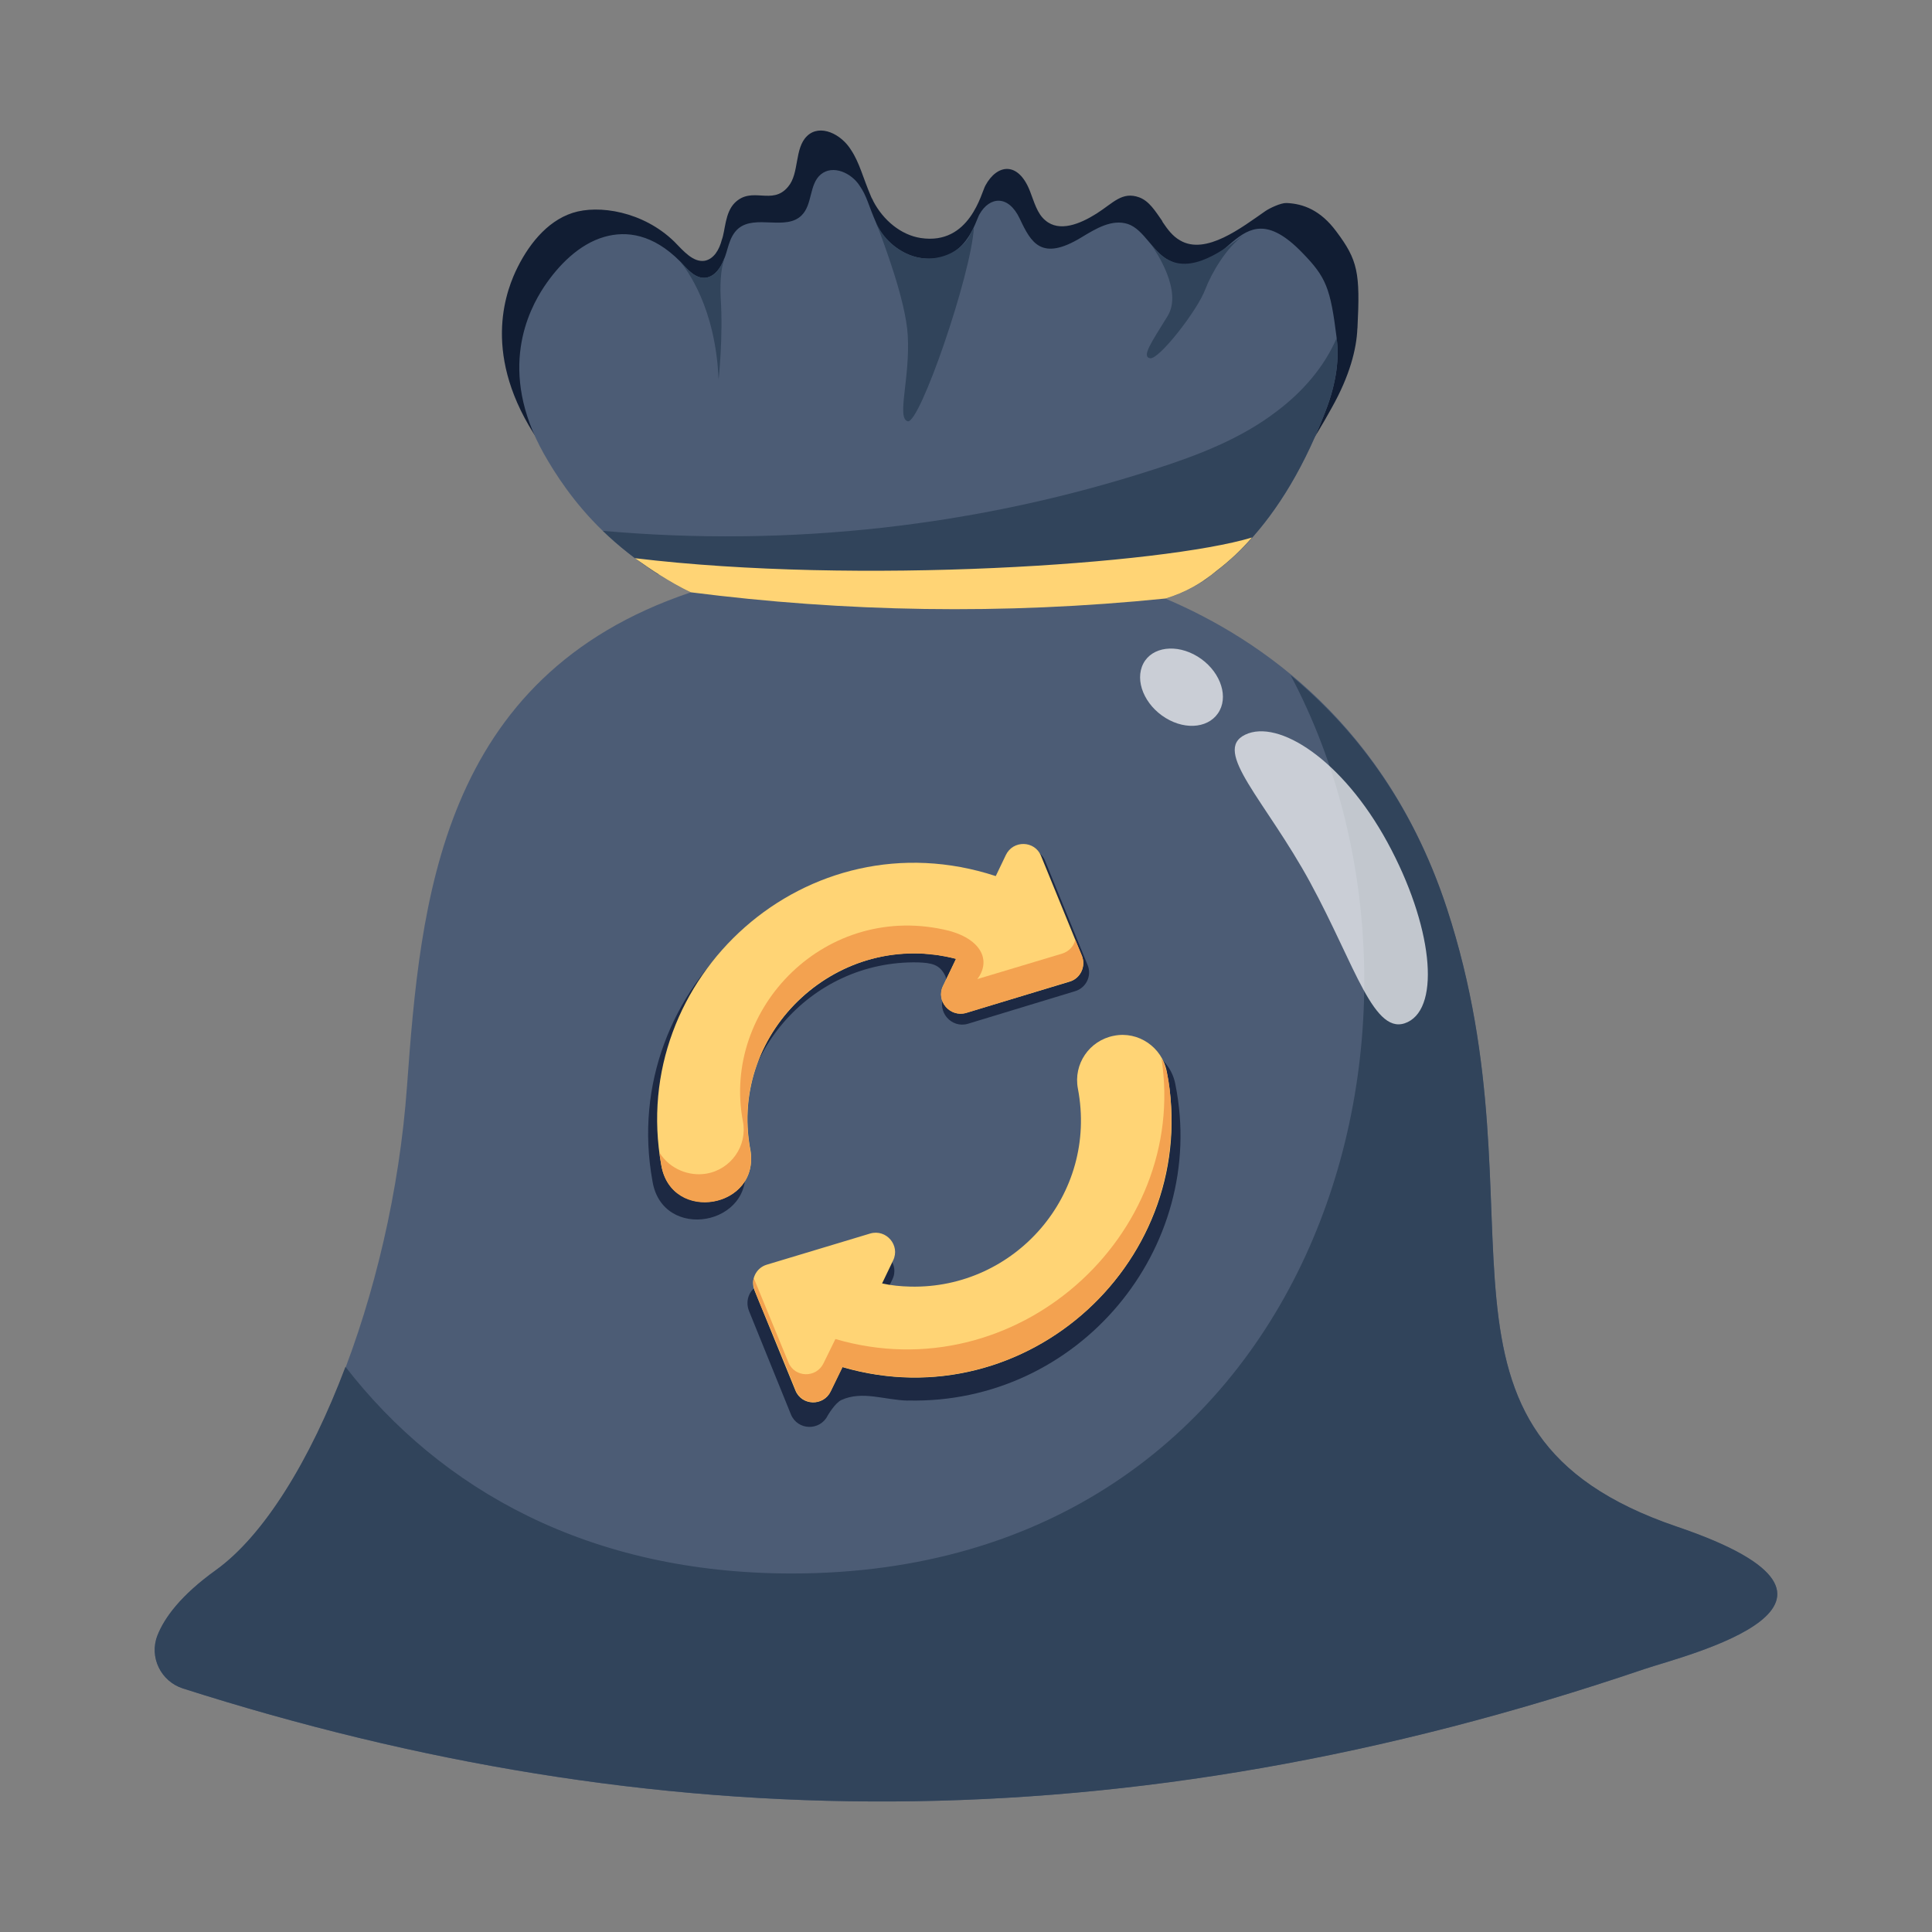
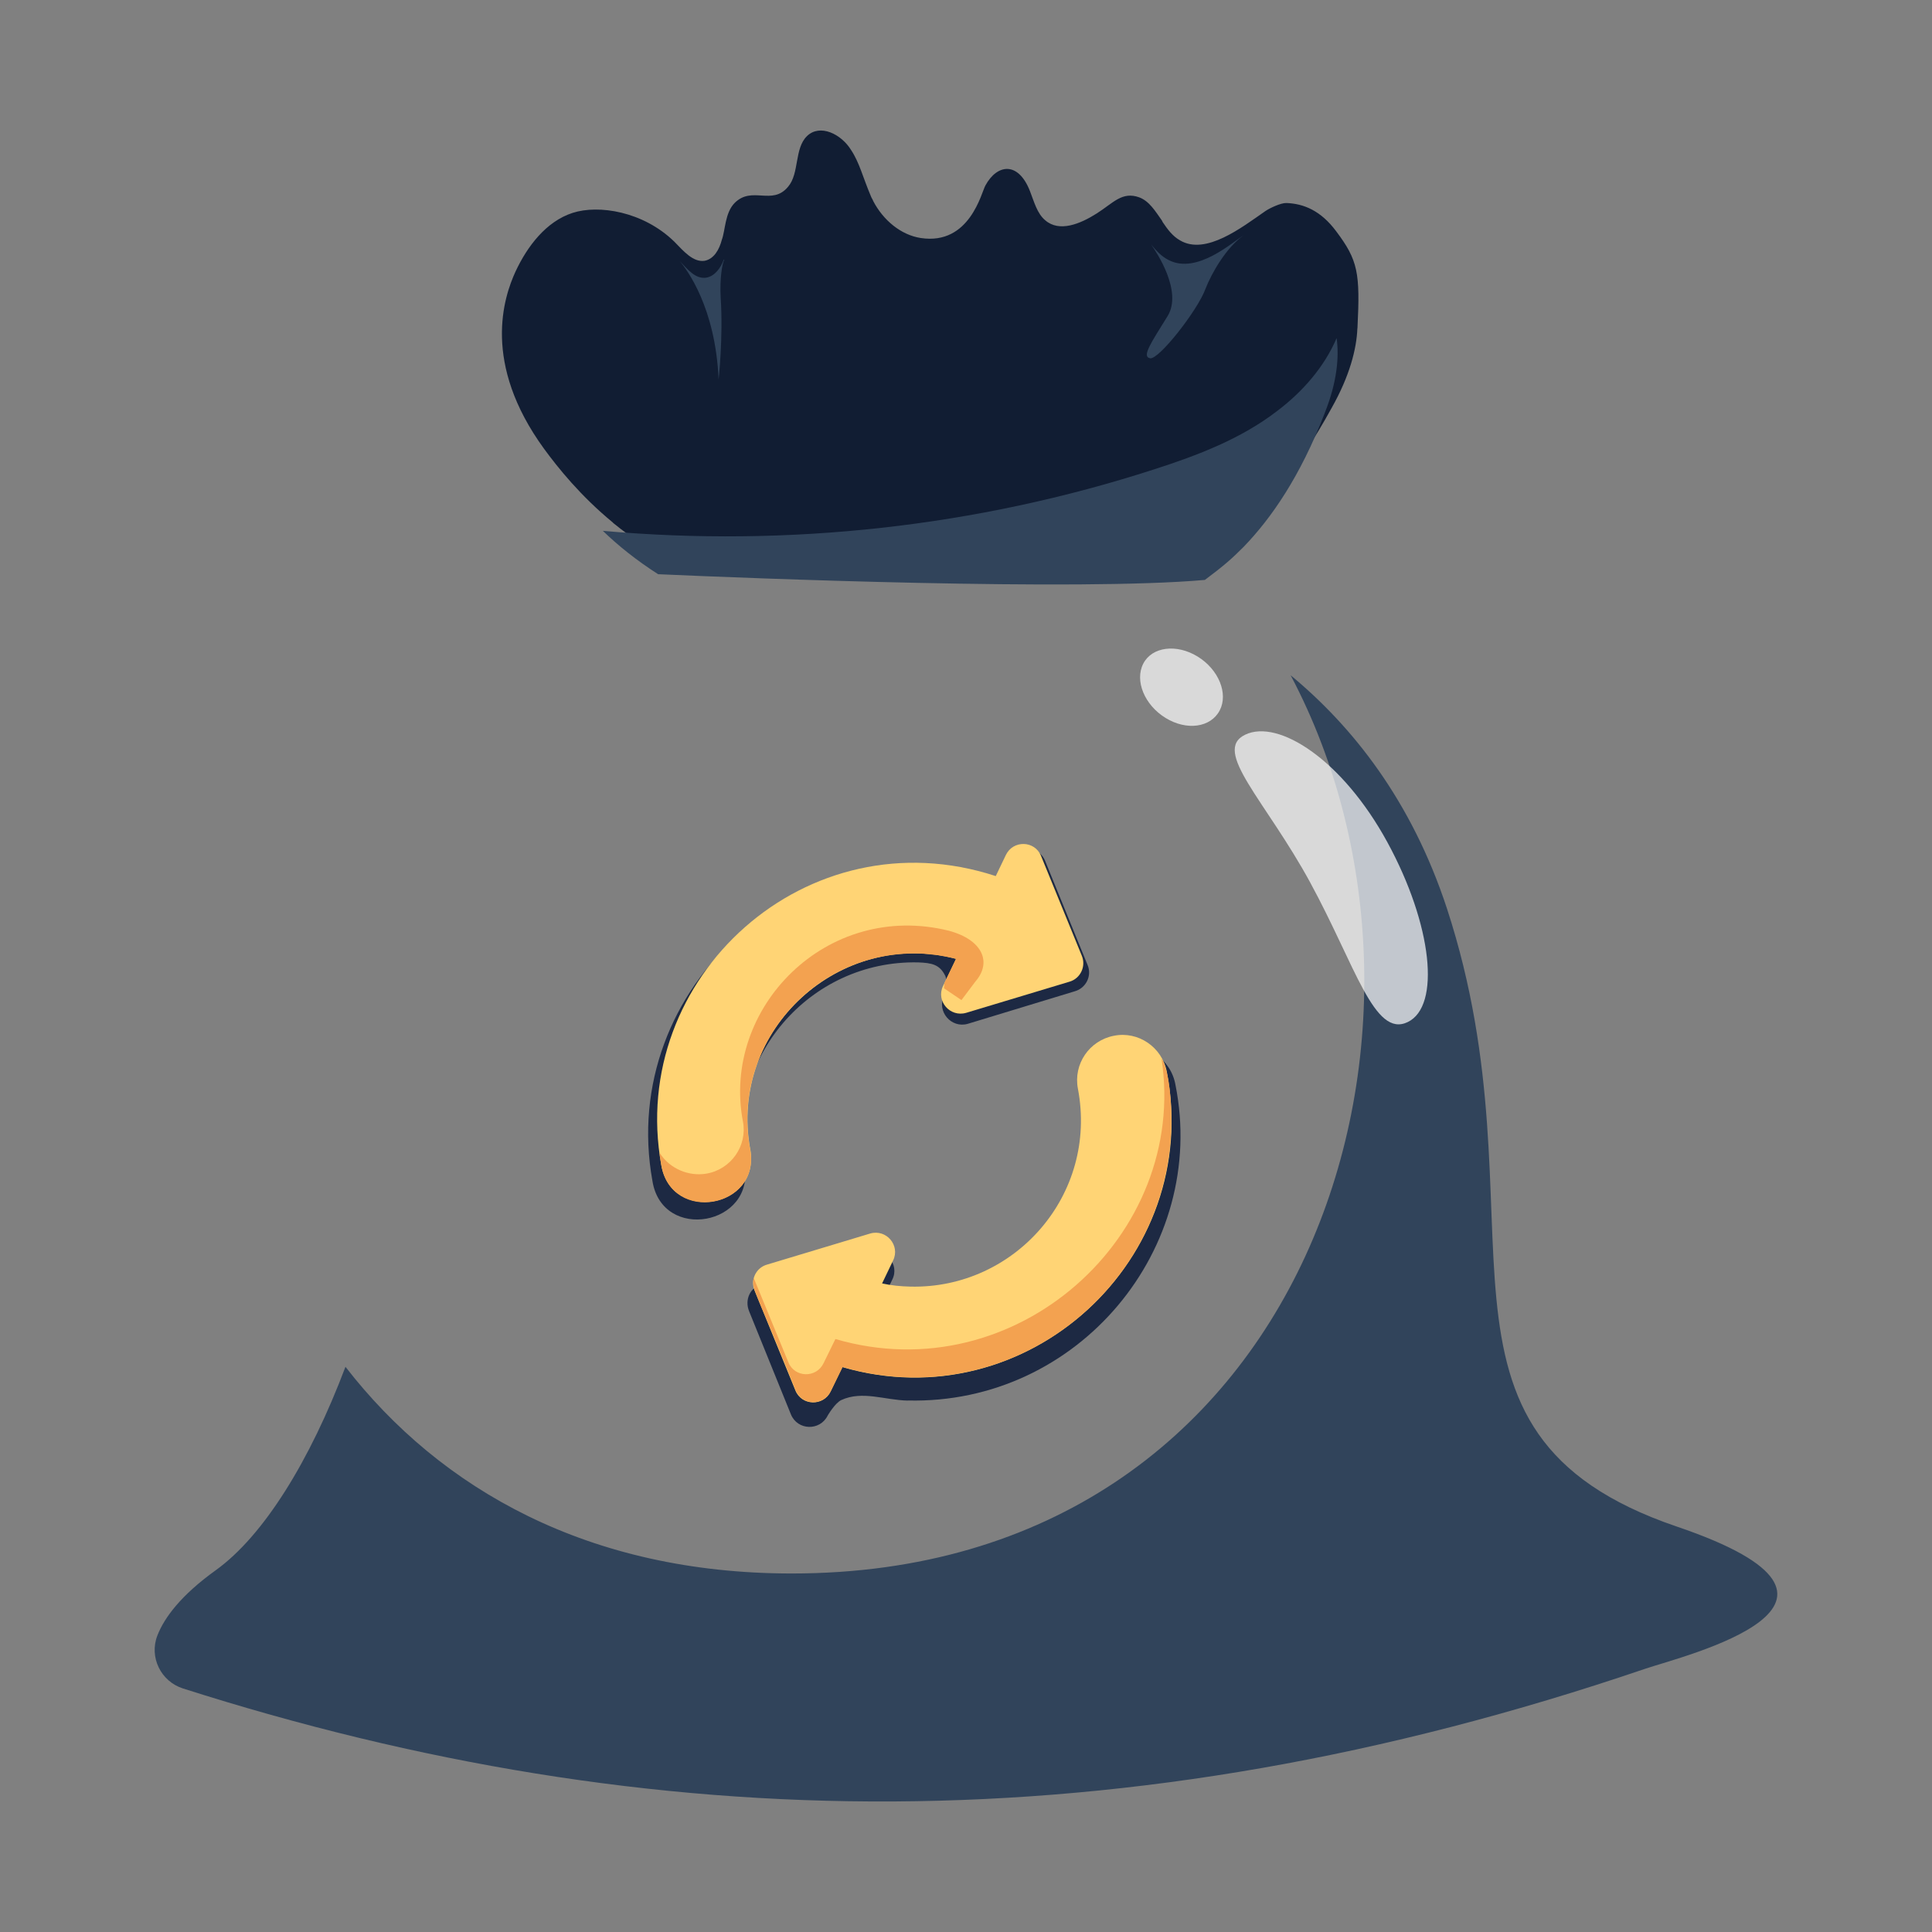
<svg xmlns="http://www.w3.org/2000/svg" id="Layer_1" enable-background="new 0 0 37 37" height="512" viewBox="0 0 37 37" width="512">
  <rect x="0" y="0" width="37" height="37" fill="#808080" stroke="none" />
  <g id="_x31_1">
    <g>
      <path d="m11.739 10.012c.185.152.389.3.606.444h11.039c.07-.056.141-.101.212-.161.578-.505 1.235-1.261 1.908-2.485.347-.616.476-1.131.491-1.517l.002-.011c.054-1.061.008-1.299-.407-1.852-.297-.4-.627-.53-.954-.542-.108-.004-.325.101-.402.154-.454.315-1.142.852-1.634.562-.143-.081-.238-.209-.333-.35-.009-.023-.018-.035-.018-.035-.125-.177-.239-.367-.43-.439-.33-.12-.498.107-.817.309-.316.2-.714.364-.984.13-.157-.13-.213-.355-.293-.559-.226-.578-.631-.518-.853-.108-.076.129-.296 1.15-1.239 1.006-.378-.058-.717-.339-.909-.706-.012-.036-.034-.06-.046-.096-.151-.354-.218-.64-.375-.877-.188-.312-.599-.513-.847-.274-.246.237-.144.716-.363.971-.307.371-.688-.024-1.024.311-.187.191-.177.523-.245.705-.048.185-.15.368-.328.402-.221.034-.403-.183-.583-.367-.598-.581-1.45-.711-1.947-.55-.509.165-.868.642-1.092 1.121-.226.492-.651 1.755.547 3.399.264.36.698.903 1.321 1.414z" fill="#111d33" />
    </g>
    <g>
      <g>
-         <path d="m31.507 31.959c-10.025 3.404-19.021 3.246-28.007.376-.425-.139-.643-.604-.485-1.009.139-.346.445-.772 1.118-1.257 1.732-1.237 3.375-5.245 3.662-9.273.257-3.513.623-7.838 5.433-9.451-.208-.099-.396-.208-.584-.326-.01-.01-.02-.01-.03-.02-.01 0-.01 0-.01 0-.416-.267-.762-.544-1.059-.831-.564-.544-.92-1.108-1.128-1.475-.901-1.603-.287-2.761 0-3.197.277-.416.673-.821 1.158-.96.428-.122.93-.05 1.445.465.148.158.297.346.505.317.168-.03.277-.188.336-.346.08-.159.09-.432.277-.594.327-.277.92.049 1.217-.257.208-.208.139-.594.366-.782.228-.188.584-.03.742.218.139.197.17.381.317.713.084.253.439.613.861.673.856.122 1.041-.717 1.118-.841.193-.338.552-.379.772.089.214.455.412.821 1.178.356.277-.168.584-.356.891-.257.307.102.478.541.782.693 1.148.594 1.261-1.481 2.553-.148.465.475.544.683.663 1.633v.01c.05.356.01.841-.228 1.435-.475 1.227-1.029 2.019-1.554 2.563-.224.224-.36.347-.742.633-.228.149-.465.267-.752.356 1.821.772 4.246 2.435 5.384 5.928 1.96 5.968-.891 10.035 4.404 11.846 4.325 1.465.119 2.474-.604 2.722z" fill="#4c5c75" />
-       </g>
+         </g>
      <g>
        <g>
          <g>
            <g>
              <g>
                <g>
                  <g>
                    <g>
                      <g>
                        <g>
                          <path d="m25.371 7.91c-.475 1.227-1.029 2.019-1.554 2.563-.224.224-.36.347-.742.633-2.435.218-8.719-.03-10.461-.109-.01 0-.01 0-.01 0-.416-.267-.762-.544-1.059-.831 3.553.317 7.165-.079 10.56-1.178.831-.267 1.663-.584 2.355-1.118.485-.366.901-.841 1.138-1.395.05.356.01.841-.228 1.435z" fill="#31445b" />
                        </g>
                        <g>
                          <g>
                            <g>
                              <g>
                                <path d="m14.257 22.31c.212 1.157-1.574 1.485-1.762.307-.673-3.701 2.876-6.947 6.631-5.72l.198-.416c.139-.307.574-.297.693.01l.811 1.989c.089.208-.03.445-.247.505l-2.049.623c-.317.089-.594-.238-.455-.534 0 0 .09-.248.026-.384-.105-.221-.263-.249-.52-.259-2.086-.045-3.696 1.841-3.325 3.879z" fill="#1d2943" />
                              </g>
                              <g>
                                <path d="m17.385 26.823c-.445-.01-.87-.195-1.272-.011-.122.056-.262.298-.262.298-.148.297-.574.287-.703-.02l-.802-1.979c-.089-.218.02-.455.238-.515l2.049-.624c.317-.089.604.238.455.534l-.218.455c.178.05.366.059.564.069 1.947.042 3.695-1.648 3.315-3.929-.089-.485.228-.95.713-1.049.485-.089.96.228 1.049.722.626 3.134-1.859 6.127-5.127 6.047z" fill="#1d2943" />
                              </g>
                            </g>
                          </g>
                        </g>
                        <g>
                          <path d="m32.108 29.234c-5.29-1.803-2.444-5.867-4.398-11.837-.68-2.07-1.809-3.485-2.993-4.465 3.563 6.723.376 17.202-9.553 17.202-3.885 0-6.727-1.608-8.548-3.958-.679 1.801-1.568 3.237-2.483 3.895-.671.482-.986.91-1.119 1.251-.161.414.066.879.49 1.014 8.975 2.863 17.985 3.033 28-.376.728-.248 4.933-1.258.604-2.726z" fill="#31445b" />
                        </g>
                      </g>
                      <g>
                        <g opacity=".7">
                          <path d="m25.096 16.909c.862 1.583 1.221 2.974 1.863 2.665.635-.305.474-1.859-.388-3.442-.862-1.583-2.089-2.367-2.724-2.062-.642.309.388 1.255 1.249 2.838z" fill="#fff" />
                        </g>
                        <g opacity=".7">
                          <path d="m21.896 12.707c-.171.33.024.796.427 1.043.403.247.864.185 1.036-.145.168-.323-.021-.785-.424-1.032s-.871-.188-1.039.134z" fill="#fff" />
                        </g>
                      </g>
                    </g>
                  </g>
                </g>
              </g>
            </g>
          </g>
          <g>
-             <path d="m23.976 10.295c-.198.228-.416.436-.673.633-.287.238-.594.416-.98.534-3.127.317-6.146.257-9.095-.119-.208-.099-.396-.208-.584-.326-.158-.099-.317-.208-.485-.327 4.266.515 10.114.119 11.817-.396z" fill="#ffd475" />
-           </g>
+             </g>
        </g>
        <g>
          <g>
            <g>
              <g>
                <path d="m16.133 26.181-.226.468c-.138.286-.554.276-.674-.02l-.783-1.915c-.083-.203.028-.433.235-.494l1.981-.597c.309-.089.577.228.439.514l-.212.442c.174.039.358.057.542.061 1.999.047 3.596-1.758 3.208-3.791-.09-.471.219-.923.69-1.013.466-.094.923.219 1.013.69.694 3.589-2.681 6.685-6.212 5.656z" fill="#ffd475" />
              </g>
              <g>
                <path d="m14.37 22.014c.195 1.137-1.52 1.412-1.706.297-.648-3.585 2.788-6.719 6.406-5.533l.193-.403c.138-.29.554-.28.674.016l.782 1.915c.083.203-.028.433-.235.494l-1.981.597c-.309.089-.581-.224-.443-.514l.249-.52c-2.203-.586-4.364 1.346-3.94 3.651z" fill="#ffd475" />
              </g>
            </g>
          </g>
        </g>
        <g>
          <g>
            <g>
              <g>
                <path d="m22.432 21.567c-.082 3.199-3.178 5.524-6.294 4.612l-.228.465c-.138.287-.554.277-.673-.02-.735-1.851-.854-1.938-.802-2.148l.663 1.613c.119.297.534.307.673.02l.228-.465c3.451 1.01 6.766-1.979 6.245-5.374.168.27.197.98.188 1.297z" fill="#f3a250" />
              </g>
              <g>
                <path d="m18.176 17.826-.228.465c-.119-.01-.238-.03-.366-.03-2.038-.046-3.585 1.809-3.216 3.751.211 1.126-1.512 1.439-1.702.297-.01-.079-.03-.148-.03-.228.201.313.566.45.891.396.475-.079.792-.534.703-.999-.414-2.173 1.604-4.237 3.949-3.652z" fill="#f3a250" />
              </g>
              <g>
-                 <path d="m20.482 18.796-1.979.604c-.307.089-.584-.228-.445-.515l.03-.059c.079.05.178.059.277.03l1.979-.594c.129-.04.228-.148.247-.267l.129.307c.079.208-.03.436-.238.495z" fill="#f3a250" />
-               </g>
+                 </g>
            </g>
          </g>
        </g>
        <g>
          <g>
            <g>
              <g>
                <path d="m18.087 18.826.223-.463c-.119-.03-.242-.052-.361-.072l-.122-.278.35-.187c.632.171.829.597.502.973l-.266.354-.334-.226z" fill="#f3a250" />
              </g>
            </g>
          </g>
        </g>
      </g>
      <g>
        <path d="m13.802 5.703c.05.762-.04 1.564-.04 1.564-.059-1.376-.604-2.098-.742-2.266.148.158.297.346.505.317.168-.03.277-.188.336-.346h.01c-.04.079-.089.356-.069.732z" fill="#31445b" />
      </g>
      <g>
-         <path d="m18.651 4.357c-.05.901-1.039 3.771-1.267 3.711-.218-.059.05-.831 0-1.653-.04-.663-.455-1.752-.604-2.147.01.03.03.05.04.079.168.307.475.544.821.594.346.05.722-.099.911-.396.03-.059.059-.129.099-.188z" fill="#31445b" />
-       </g>
+         </g>
      <g>
        <path d="m23.817 4.506c-.327.228-.614.722-.732 1.029-.148.406-.891 1.356-1.059 1.326-.168-.03.02-.297.337-.811.287-.475-.218-1.227-.317-1.366.099.119.198.228.337.297.543.281 1.236-.358 1.435-.475z" fill="#31445b" />
      </g>
    </g>
  </g>
</svg>